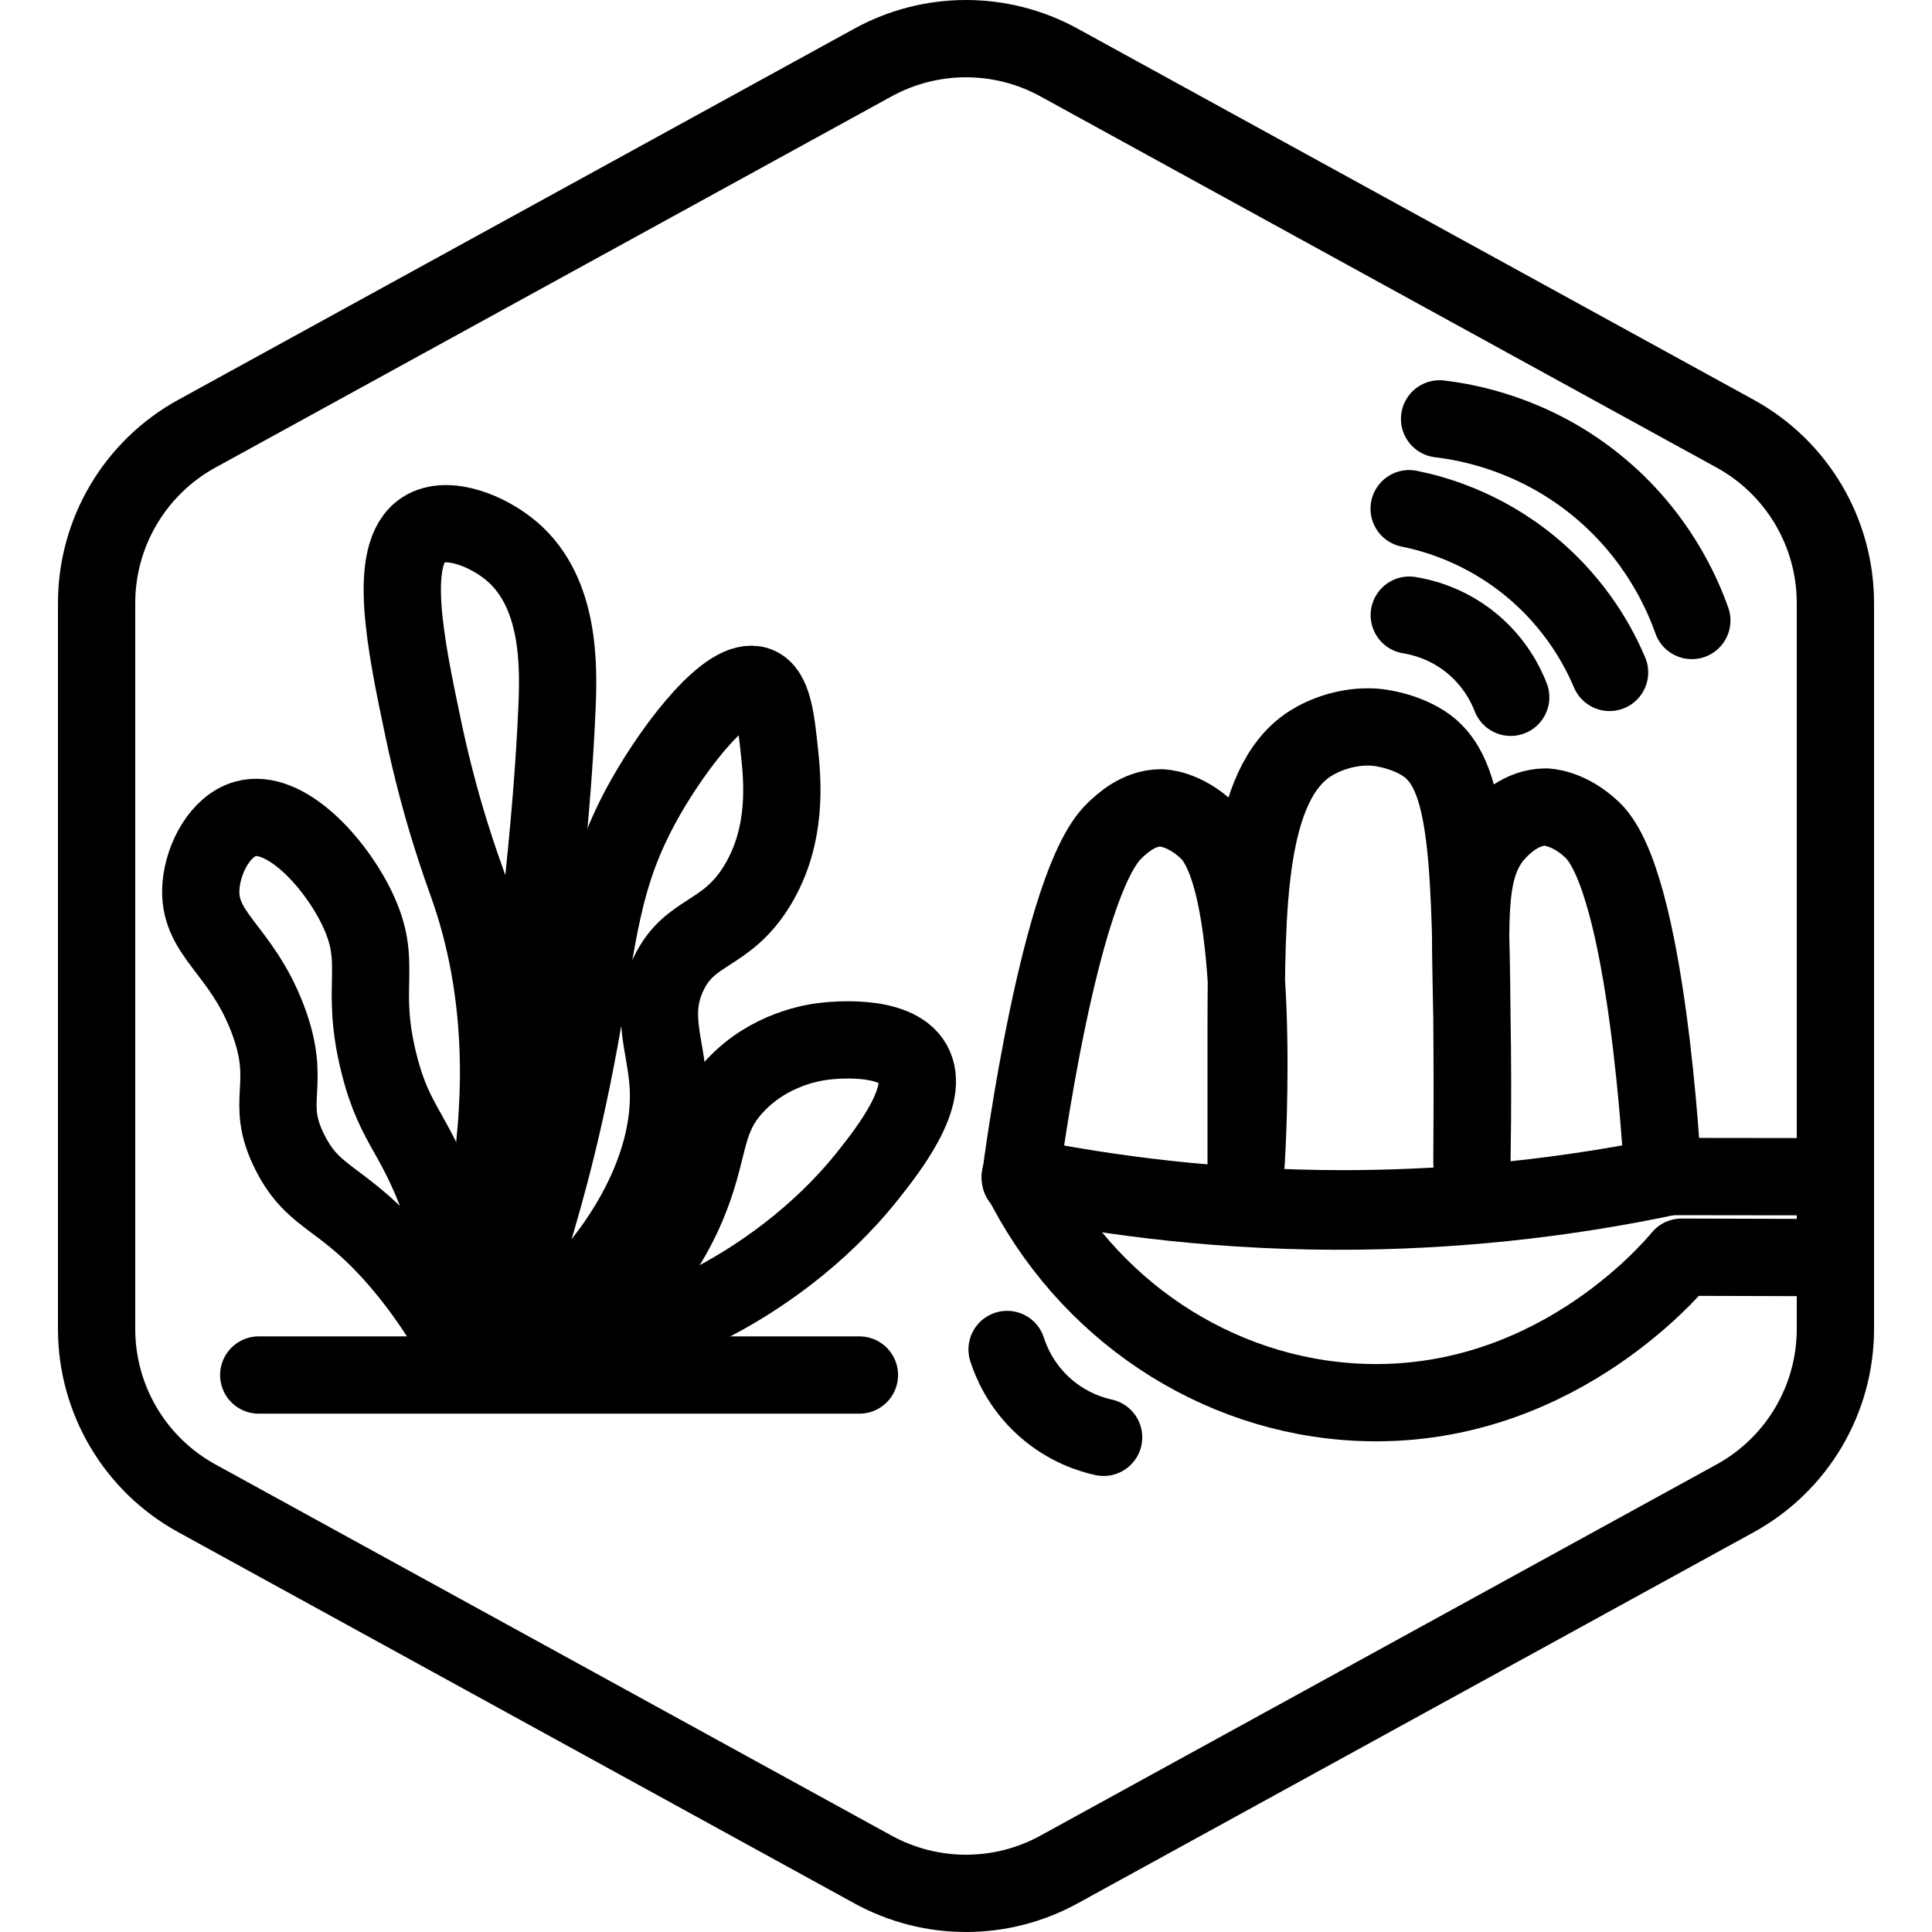
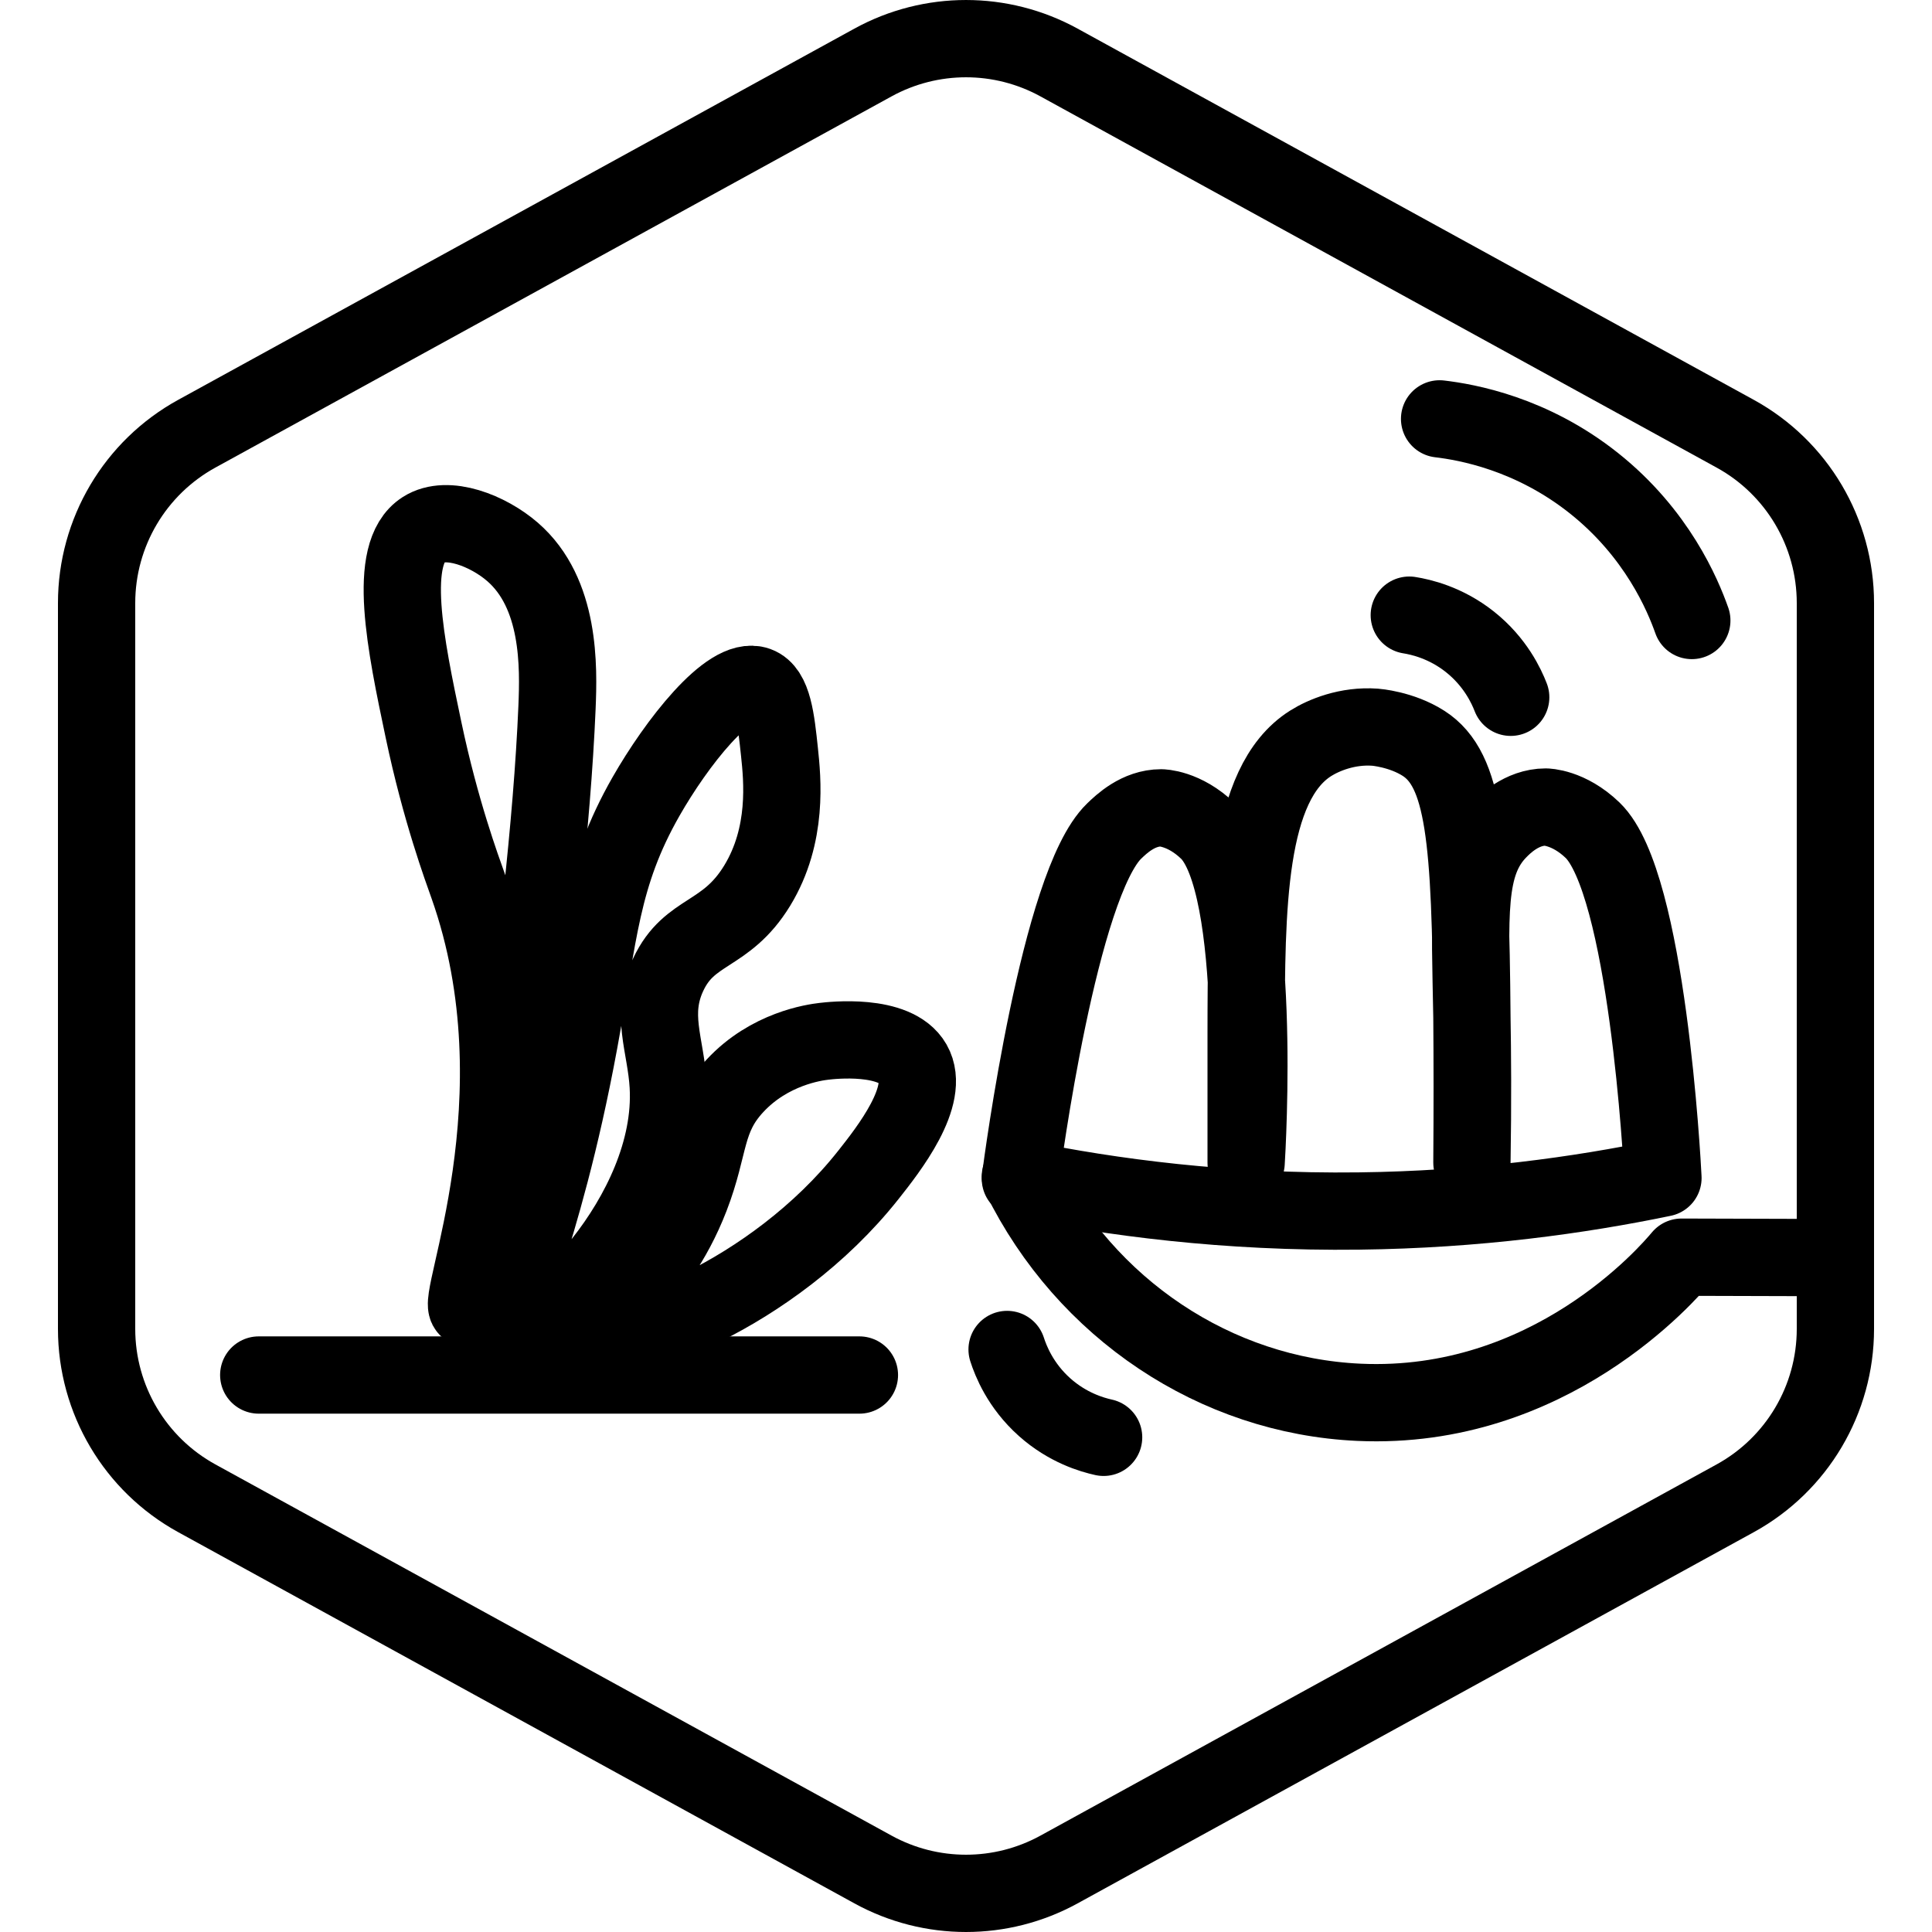
<svg xmlns="http://www.w3.org/2000/svg" version="1.1" x="0px" y="0px" viewBox="0 0 100 100" xml:space="preserve">
  <g id="Warning_x5F_Hexagon" display="none">
    <path display="inline" d="M60.457,91.874l14.907-24.93c0.009-0.016,0.019-0.031,0.029-0.047c1.101-1.785,3.01-2.85,5.107-2.85   s4.006,1.065,5.107,2.85c0.01,0.016,0.019,0.031,0.029,0.047l6.744,11.278c2.881-2.251,4.62-5.713,4.62-9.44V31.217   c0-4.38-2.386-8.41-6.225-10.518L55.774,1.488c-3.615-1.984-7.933-1.984-11.549,0l-35,19.212C5.385,22.807,3,26.838,3,31.217   v37.566c0,4.38,2.385,8.41,6.225,10.517l35,19.211C46.033,99.504,48.017,100,50,100s3.967-0.496,5.775-1.489l3.966-2.177   C59.397,94.831,59.634,93.227,60.457,91.874z" />
    <path display="inline" d="M97.119,93.9L82.202,68.95c-0.781-1.267-2.623-1.267-3.405,0L63.881,93.9   c-0.822,1.333,0.137,3.05,1.702,3.05h29.834C96.982,96.95,97.941,95.233,97.119,93.9z M79,78c0-0.828,0.672-1.5,1.5-1.5   S82,77.172,82,78v7c0,0.828-0.672,1.5-1.5,1.5S79,85.828,79,85V78z M80.5,93c-1.105,0-2-0.895-2-2c0-1.105,0.895-2,2-2s2,0.895,2,2   C82.5,92.105,81.605,93,80.5,93z" />
  </g>
  <g id="TopLeft_x5F_Gap_x5F_Hexagon" display="none">
    <path display="inline" fill="none" stroke="#000000" stroke-width="4" stroke-linecap="round" stroke-linejoin="round" d="   M5,32.046v36.74c0,3.65,1.988,7.01,5.188,8.766l35,19.214c2.997,1.645,6.627,1.645,9.625,0l35-19.214   C93.012,75.795,95,72.436,95,68.786V31.214c0-3.65-1.988-7.01-5.188-8.766l-35-19.214c-2.997-1.645-6.627-1.645-9.625,0   L22.009,15.958" />
  </g>
  <g id="TopRight_x5F_Gap_x5F_Hexagon" display="none">
    <path display="inline" fill="none" stroke="#000000" stroke-width="4" stroke-linecap="round" stroke-linejoin="round" d="   M95,32.046v36.74c0,3.65-1.988,7.01-5.188,8.766l-35,19.214c-2.997,1.645-6.627,1.645-9.625,0l-35-19.214   C6.988,75.795,5,72.436,5,68.786V31.214c0-3.65,1.988-7.01,5.188-8.766l35-19.214c2.997-1.645,6.627-1.645,9.625,0l23.178,12.724" />
  </g>
  <g id="BottomRight_x5F_Gap_x5F_Hexagon" display="none">
-     <path display="inline" fill="none" stroke="#000000" stroke-width="4" stroke-linecap="round" stroke-linejoin="round" d="   M95,67.954v-36.74c0-3.65-1.988-7.01-5.188-8.766l-35-19.214c-2.997-1.645-6.627-1.645-9.625,0l-35,19.214   C6.988,24.205,5,27.564,5,31.214v37.572c0,3.65,1.988,7.01,5.188,8.766l35,19.214c2.997,1.645,6.627,1.645,9.625,0l23.178-12.724" />
-   </g>
+     </g>
  <g id="BottomLeft_x5F_Gap_x5F_Hexagon" display="none">
    <path display="inline" fill="none" stroke="#000000" stroke-width="4" stroke-linecap="round" stroke-linejoin="round" d="   M5,67.954v-36.74c0-3.65,1.988-7.01,5.188-8.766l35-19.214c2.997-1.645,6.627-1.645,9.625,0l35,19.214   C93.012,24.205,95,27.564,95,31.214v37.572c0,3.65-1.988,7.01-5.188,8.766l-35,19.214c-2.997,1.645-6.627,1.645-9.625,0   L22.009,84.042" />
  </g>
  <g id="Cycle_x5F_Hexagon" display="none">
    <path display="inline" fill="none" stroke="#000000" stroke-width="4" stroke-linecap="round" stroke-linejoin="round" d="   M29.983,11.579L10.759,22.133C7.213,24.08,5,27.865,5,31.985v36.031c0,4.119,2.213,7.905,5.759,9.852L45.18,96.764   c3.001,1.648,6.639,1.648,9.64,0l6.156-3.388" />
    <polyline display="inline" fill="none" stroke="#000000" stroke-width="4" stroke-linecap="round" stroke-linejoin="round" points="   18.4,7.856 29.983,11.579 26.324,23.386  " />
    <g display="inline">
      <path fill="none" stroke="#000000" stroke-width="4" stroke-linecap="round" stroke-linejoin="round" d="M69.939,88.464    L89.162,77.91c3.546-1.947,5.759-5.732,5.759-9.852V32.028c0-4.119-2.213-7.905-5.759-9.852L54.741,3.279    c-3.001-1.648-6.639-1.648-9.64,0l-6.156,3.388" />
      <polyline fill="none" stroke="#000000" stroke-width="4" stroke-linecap="round" stroke-linejoin="round" points="81.521,92.187     69.939,88.464 73.597,76.657   " />
    </g>
    <polyline display="inline" fill="none" stroke="#000000" stroke-width="4" stroke-linecap="round" stroke-linejoin="round" points="   81.521,92.187 69.939,88.464 73.597,76.657  " />
  </g>
  <g id="Default_x5F_Hexagon" display="none">
    <g id="Default" display="inline">
      <path fill="none" stroke="#000000" stroke-width="4" stroke-linecap="round" stroke-linejoin="round" d="M95,68.786V31.214    c0-3.65-1.988-7.01-5.188-8.766l-35-19.214c-2.997-1.645-6.627-1.645-9.625,0l-35,19.214C6.988,24.205,5,27.564,5,31.214v37.572    c0,3.65,1.988,7.01,5.188,8.766l35,19.214c2.997,1.645,6.627,1.645,9.625,0l35-19.214C93.012,75.795,95,72.436,95,68.786z" />
    </g>
  </g>
  <g id="Layer_20">
</g>
  <g id="_x2D_---SELECT_x5F_HEXAGON_x5F_STYLE----">
</g>
  <g id="_x2D_-----------GRID------------" display="none">
</g>
  <g id="Your_Icon">
</g>
  <g id="_x2D_-------INNER_x5F_ELEMENT--------">
</g>
  <g id="Modifier_x5F_Check_1_" display="none">
    <circle display="inline" cx="83" cy="83" r="17" />
    <polyline display="inline" fill="none" stroke="#FFFFFF" stroke-width="4" stroke-linecap="round" stroke-linejoin="round" points="   76,84 82,89 90,77  " />
  </g>
  <g id="Modifier_x5F_Add" display="none">
    <circle display="inline" cx="83" cy="83" r="17" />
    <g display="inline">
      <line fill="none" stroke="#FFFFFF" stroke-width="4" stroke-linecap="round" stroke-linejoin="round" x1="83" y1="75" x2="83" y2="91" />
      <line fill="none" stroke="#FFFFFF" stroke-width="4" stroke-linecap="round" stroke-linejoin="round" x1="91" y1="83" x2="75" y2="83" />
    </g>
  </g>
  <g id="Modifier_x5F_Remove" display="none">
    <circle display="inline" cx="83" cy="83" r="17" />
    <line display="inline" fill="none" stroke="#FFFFFF" stroke-width="4" stroke-linecap="round" stroke-linejoin="round" x1="91" y1="83" x2="75" y2="83" />
  </g>
  <g id="Modifier_x5F_Exclude" display="none">
    <circle display="inline" cx="83" cy="83" r="17" />
    <line display="inline" fill="none" stroke="#FFFFFF" stroke-width="4" stroke-linecap="round" stroke-linejoin="round" x1="89" y1="77" x2="77" y2="89" />
    <line display="inline" fill="none" stroke="#FFFFFF" stroke-width="4" stroke-linecap="round" stroke-linejoin="round" x1="89" y1="89" x2="77" y2="77" />
  </g>
  <g id="Modifier_x5F_Time" display="none">
    <circle display="inline" cx="83" cy="83" r="17" />
    <g display="inline">
      <polyline fill="none" stroke="#FFFFFF" stroke-width="4" stroke-linecap="round" stroke-linejoin="round" points="83,75 83,85     90,88   " />
    </g>
  </g>
  <g id="_x2D_----------MODIFIER----------">
</g>
  <g id="Layer_19">
    <path fill="none" stroke="#000000" stroke-width="4" stroke-linecap="round" stroke-linejoin="round" d="M-12.125,2.777" />
    <g>
      <g id="Default_6_">
        <path fill="none" stroke="#000000" stroke-width="4" stroke-linecap="round" stroke-linejoin="round" d="M95,68.786V31.214     c0-3.65-1.988-7.01-5.188-8.766l-35-19.214c-2.997-1.645-6.627-1.645-9.625,0l-35,19.214C6.988,24.205,5,27.564,5,31.214v37.572     c0,3.65,1.988,7.01,5.188,8.766l35,19.214c2.997,1.645,6.627,1.645,9.625,0l35-19.214C93.012,75.795,95,72.436,95,68.786z" />
      </g>
      <g>
-         <path fill="none" stroke="#000000" stroke-width="4" stroke-linecap="round" stroke-linejoin="round" stroke-miterlimit="10" d="     M52.814,60.897c4.51,0.911,10.166,1.669,16.694,1.669c4.601,0,10.295-0.377,16.694-1.669c2.927,0.004,5.854,0.007,8.781,0.011" />
        <path fill="none" stroke="#000000" stroke-width="4" stroke-linecap="round" stroke-linejoin="round" stroke-miterlimit="10" d="     M52.814,60.897c3.373,6.847,10.098,11.35,17.529,11.686c9.862,0.445,15.996-6.674,16.694-7.512     c2.649,0.008,5.297,0.015,7.946,0.023" />
        <path fill="none" stroke="#000000" stroke-width="4" stroke-linecap="round" stroke-linejoin="round" stroke-miterlimit="10" d="     M86.074,60.971c-0.042-0.852-0.814-15.275-3.642-17.999c-1.246-1.2-2.428-1.2-2.428-1.2c-1.248,0-2.163,0.93-2.428,1.2     c-1.723,1.751-1.481,4.369-1.39,9.693c0.031,1.777,0.053,4.355,0,7.512c0.022-2.781,0.018-5.301,0-7.512     c-0.074-9.253-0.376-12.827-2.504-14.19c-1.149-0.736-2.504-0.835-2.504-0.835c-1.438-0.105-2.673,0.415-3.339,0.835     c-3.324,2.096-3.331,8.557-3.339,15.025c0,0.012,0,0.015,0,0.835c0,0.076,0,5.77,0,5.843c0.045-0.695,0.862-14.424-1.973-17.164     c-1.242-1.2-2.428-1.2-2.428-1.2c-1.181,0-2.056,0.841-2.428,1.2c-2.838,2.73-4.752,17.187-4.856,17.999     c4.689,0.96,10.638,1.753,17.529,1.669C76.445,62.609,81.764,61.865,86.074,60.971z" />
        <g>
          <path fill="none" stroke="#000000" stroke-width="4" stroke-linecap="round" stroke-linejoin="round" stroke-miterlimit="10" d="      M74.513,21.681c1.401,0.166,4.751,0.753,7.991,3.331c3.272,2.604,4.594,5.776,5.064,7.105" />
-           <path fill="none" stroke="#000000" stroke-width="4" stroke-linecap="round" stroke-linejoin="round" stroke-miterlimit="10" d="      M72.938,26.329c1.253,0.253,3.785,0.938,6.265,2.975c2.448,2.011,3.611,4.325,4.108,5.5" />
          <path fill="none" stroke="#000000" stroke-width="4" stroke-linecap="round" stroke-linejoin="round" stroke-miterlimit="10" d="      M72.944,31.84c0.603,0.097,1.885,0.386,3.141,1.383c1.316,1.045,1.889,2.299,2.109,2.868" />
        </g>
        <path fill="none" stroke="#000000" stroke-width="4" stroke-linecap="round" stroke-linejoin="round" stroke-miterlimit="10" d="     M57.123,74.396c-0.596-0.131-1.859-0.494-3.056-1.562c-1.254-1.119-1.753-2.404-1.94-2.985" />
      </g>
      <g>
        <g>
-           <path fill="none" stroke="#000000" stroke-width="4" stroke-miterlimit="10" d="M24.224,70.02      c-0.442,0.17-1.134-1.867-3.455-4.606c-3.013-3.556-4.475-3.225-5.758-5.758c-1.386-2.736,0.172-3.415-1.152-6.909      c-1.391-3.672-3.662-4.375-3.455-6.909c0.119-1.453,1.019-3.098,2.303-3.455c2.025-0.562,4.587,2.198,5.758,4.606      c1.419,2.918,0.112,3.912,1.152,8.061c0.864,3.449,1.955,3.512,3.455,8.061C24.071,66.141,24.801,69.797,24.224,70.02z" />
          <path fill="none" stroke="#000000" stroke-width="4" stroke-miterlimit="10" d="M24.224,67.717      c-0.729-0.162,3.898-10.851,0-21.879c-0.312-0.883-1.42-3.865-2.303-8.061c-0.924-4.39-1.923-9.137,0-10.364      c1.232-0.786,3.357,0.07,4.606,1.152c2.478,2.146,2.392,5.941,2.303,8.061C28.327,48.591,25.178,67.929,24.224,67.717z" />
          <path fill="none" stroke="#000000" stroke-width="4" stroke-miterlimit="10" d="M26.527,68.868      c1.329,0.681,8.448-5.921,8.061-12.667c-0.122-2.132-0.961-3.701,0-5.758c1.104-2.361,2.978-1.936,4.606-4.606      c1.603-2.629,1.298-5.521,1.152-6.909c-0.176-1.671-0.333-3.159-1.152-3.455c-1.456-0.525-4.197,3.022-5.758,5.758      c-2.345,4.11-2.428,7.098-3.455,12.667C28.014,64.575,25.594,68.39,26.527,68.868z" />
          <path fill="none" stroke="#000000" stroke-width="4" stroke-miterlimit="10" d="M38.042,56.201      c1.783-1.921,4.106-2.245,4.606-2.303c0.372-0.044,3.698-0.432,4.606,1.152c0.945,1.648-1.283,4.467-2.303,5.758      c-5.017,6.347-13.1,9.148-13.818,8.061c-0.464-0.704,2.757-2.126,4.606-6.909C36.778,59.27,36.463,57.902,38.042,56.201z" />
        </g>
        <line fill="none" stroke="#000000" stroke-width="4" stroke-linecap="round" stroke-linejoin="round" stroke-miterlimit="10" x1="13.392" y1="71.171" x2="44.483" y2="71.171" />
      </g>
    </g>
  </g>
</svg>